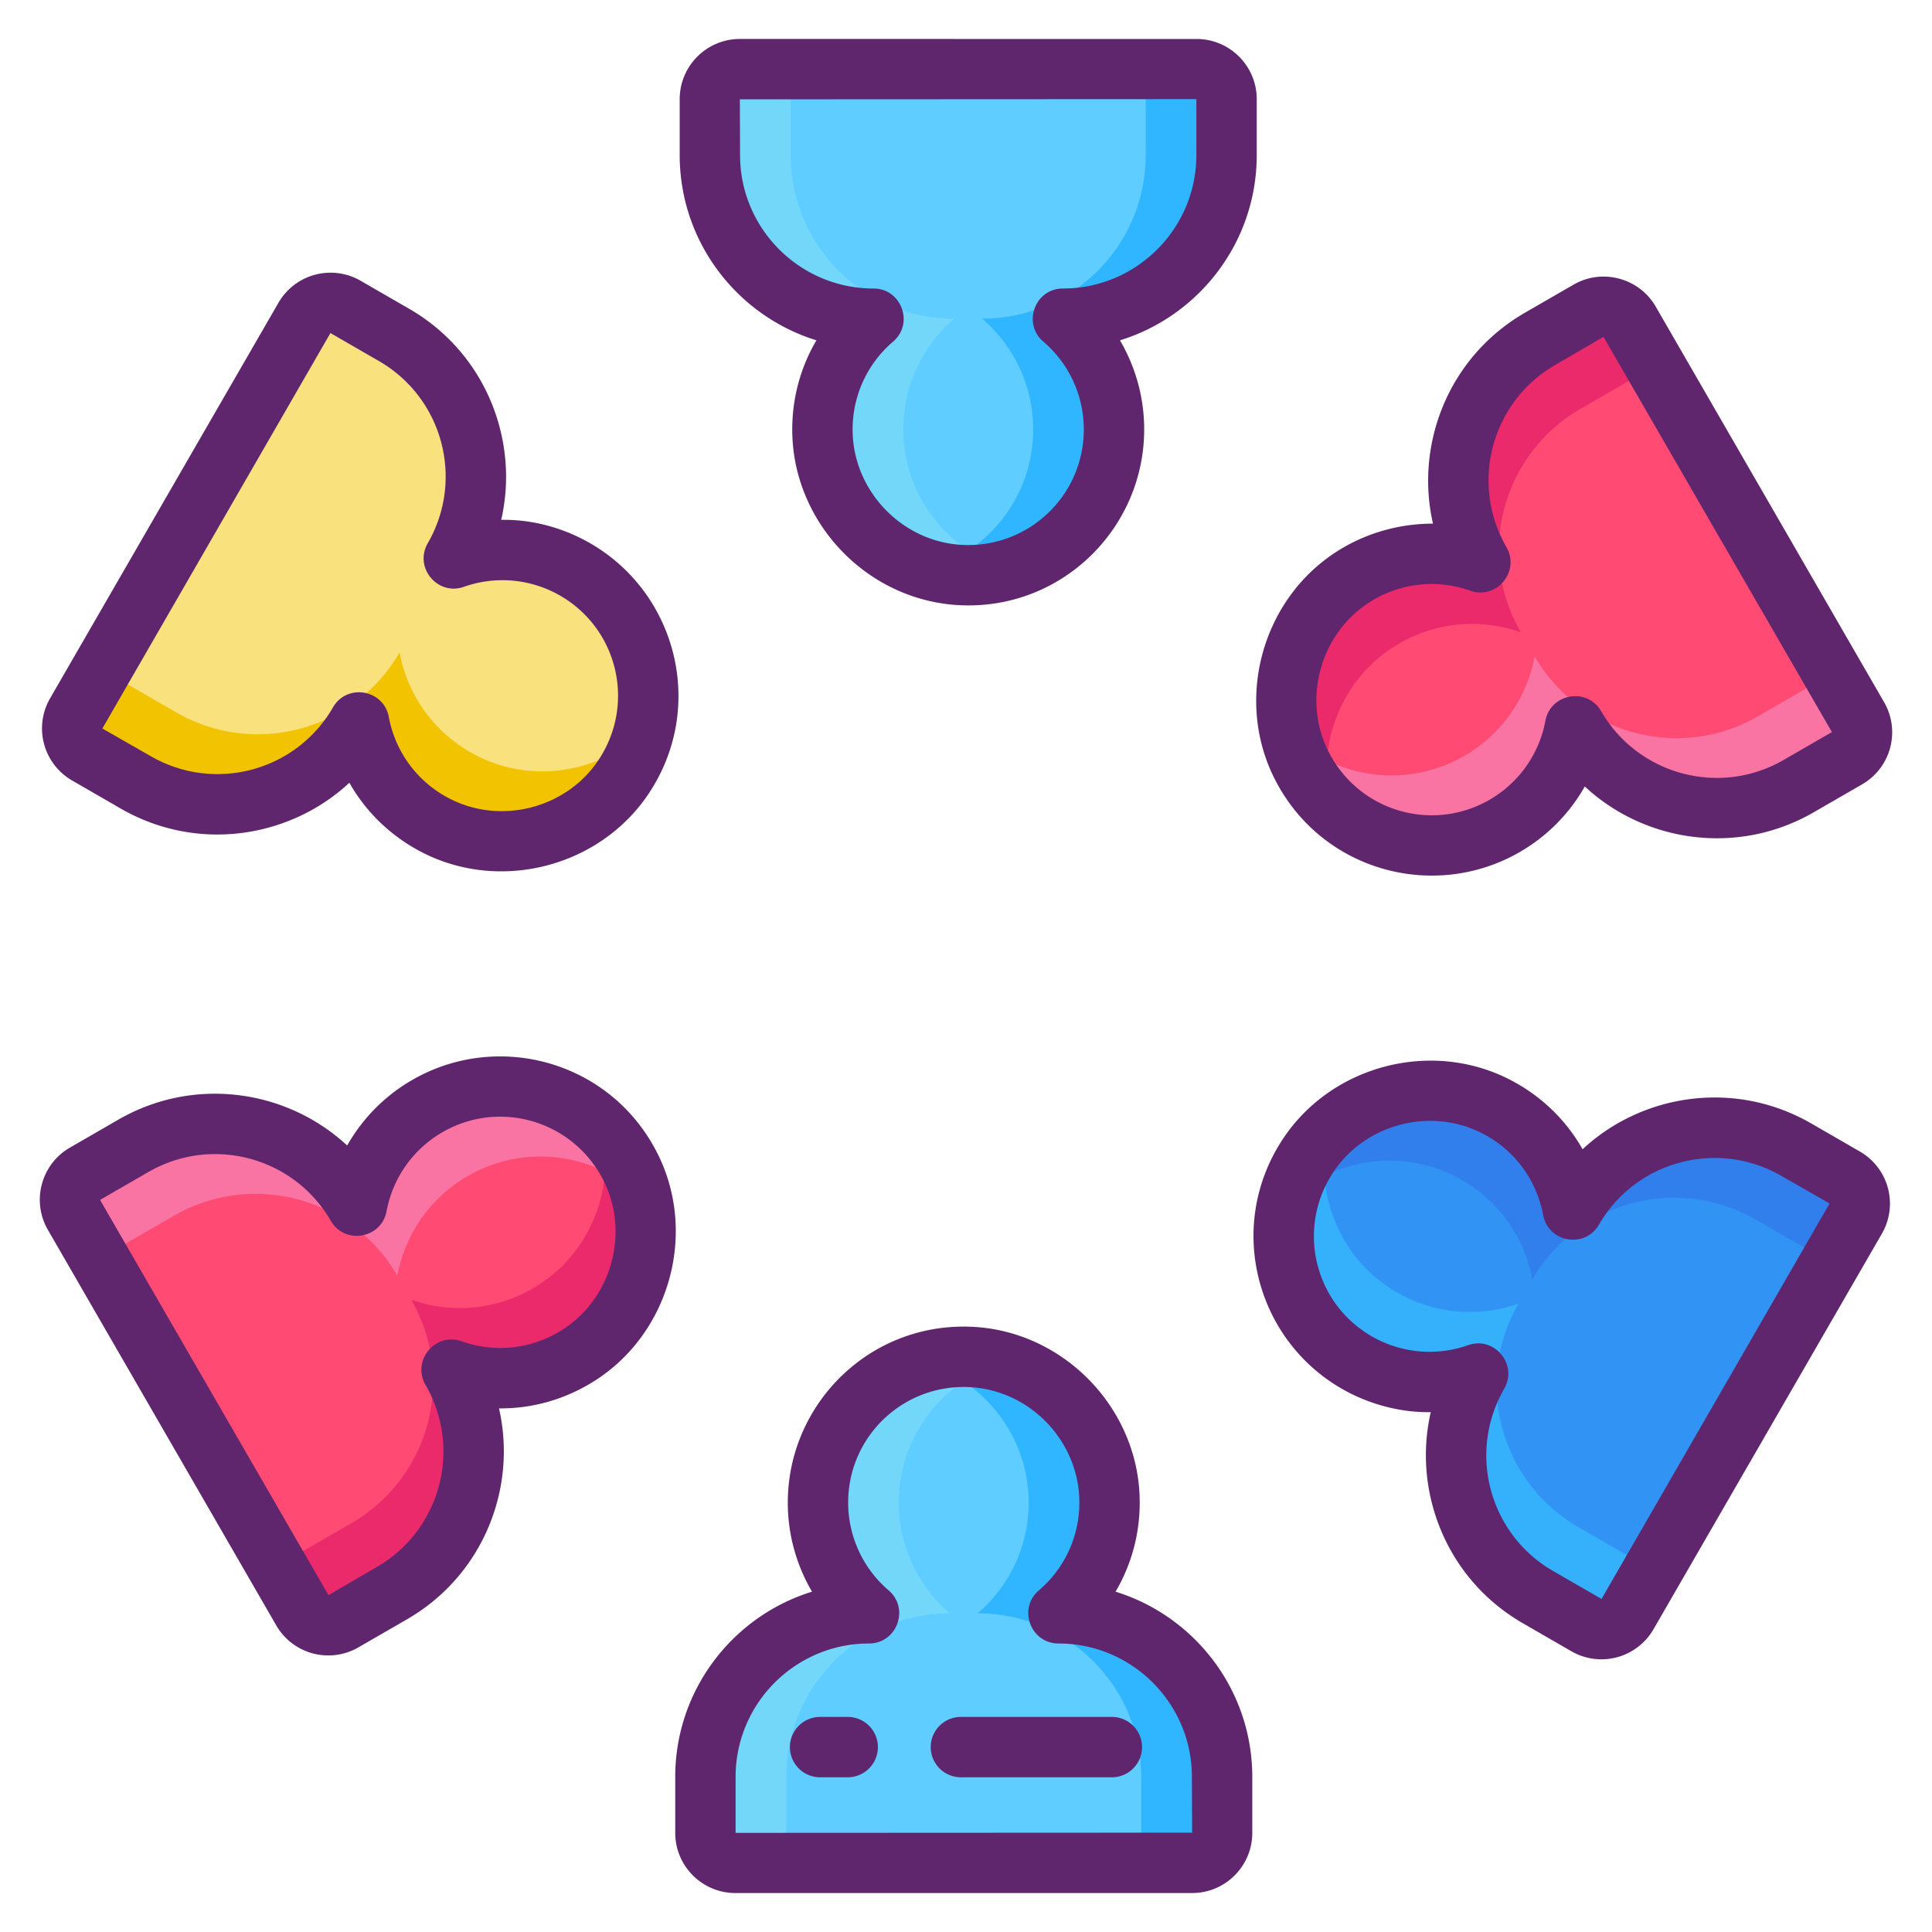
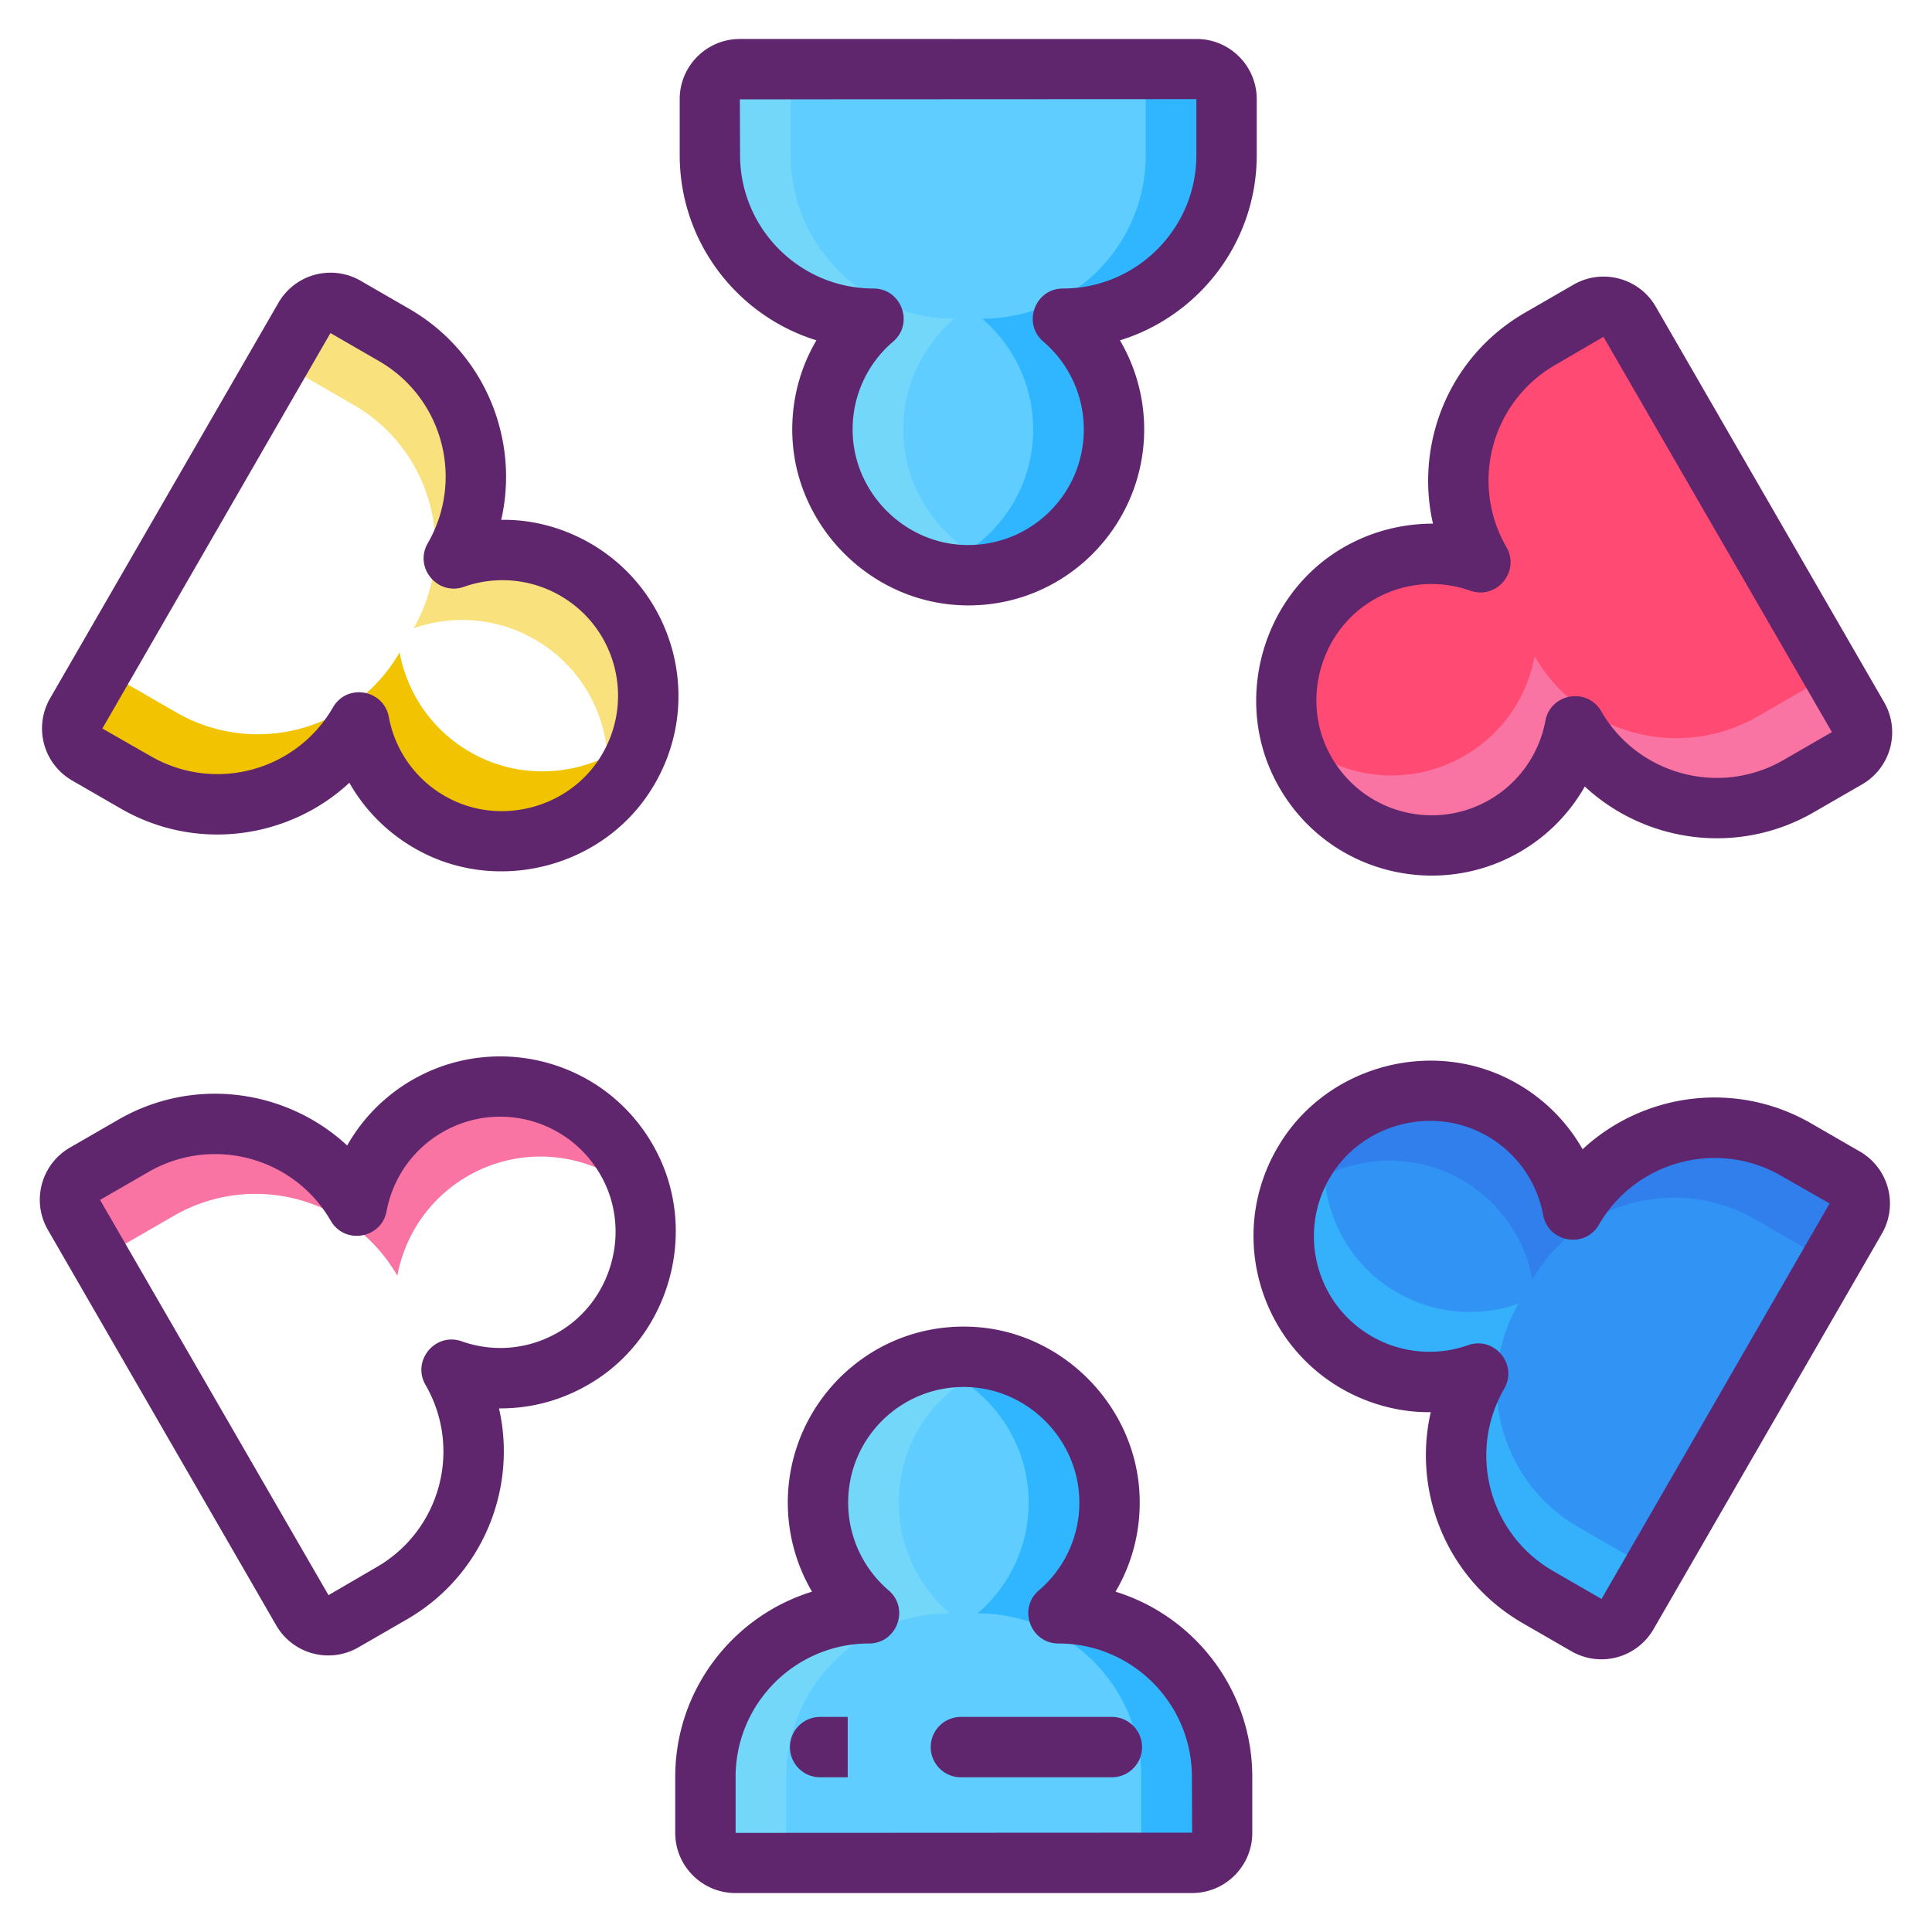
<svg xmlns="http://www.w3.org/2000/svg" version="1.1" width="512" height="512" x="0" y="0" viewBox="0 0 256 256" style="enable-background:new 0 0 512 512" xml:space="preserve" class="">
  <g>
    <path fill="#5fcdff" d="M140.256 213.772c4.353-3.727 7.032-9.353 6.74-15.597-.454-9.744-8.329-17.751-18.064-18.354-11.225-.695-20.546 8.203-20.546 19.278 0 5.874 2.625 11.131 6.762 14.674-11.971 0-21.676 9.705-21.676 21.676v7.417a3.971 3.971 0 0 0 3.971 3.971h60.519a3.971 3.971 0 0 0 3.971-3.971v-7.417c-.001-11.972-9.706-21.677-21.677-21.677z" data-original="#5fcdff" />
    <path fill="#73d7f9" d="M125.859 213.773c-5.985 0-11.406 2.428-15.327 6.349s-6.349 9.342-6.349 15.327v7.414a3.971 3.971 0 0 0 3.971 3.971H97.44a3.971 3.971 0 0 1-3.971-3.971v-7.414c0-5.985 2.428-11.406 6.349-15.327s9.342-6.349 15.327-6.349c-4.135-3.542-6.764-8.799-6.764-14.677 0-11.07 9.328-19.969 20.548-19.277 1.421.086 2.807.336 4.128.721-8.063 2.321-13.963 9.749-13.963 18.555.001 5.878 2.63 11.135 6.765 14.678z" data-original="#73d7f9" />
    <path fill="#30b6ff" d="M161.934 235.449v7.414a3.971 3.971 0 0 1-3.971 3.971H147.25a3.971 3.971 0 0 0 3.971-3.971v-7.414c0-11.97-9.706-21.676-21.676-21.676 4.35-3.728 7.028-9.356 6.735-15.598-.386-8.321-6.185-15.37-13.934-17.634 2.071-.6 4.292-.864 6.585-.721 9.735.607 17.613 8.613 18.063 18.355.293 6.242-2.385 11.87-6.735 15.598 11.969 0 21.675 9.706 21.675 21.676z" data-original="#30b6ff" />
    <path fill="#3193f3" d="M208.408 160.271c-1.052-5.633-4.584-10.766-10.137-13.636-8.666-4.478-19.537-1.663-24.927 6.467-6.215 9.374-3.169 21.895 6.422 27.432 5.087 2.937 10.952 3.292 16.089 1.481-5.986 10.368-2.434 23.625 7.934 29.61l6.423 3.708a3.971 3.971 0 0 0 5.424-1.453l30.259-52.411a3.971 3.971 0 0 0-1.453-5.424l-6.423-3.709c-10.369-5.985-23.626-2.433-29.611 7.935z" data-original="#3193f3" />
    <path fill="#35b1fc" d="M201.21 172.739c-2.993 5.183-3.6 11.092-2.165 16.448s4.916 10.17 10.099 13.162l6.42 3.707a3.973 3.973 0 0 0 5.425-1.453l-5.357 9.278a3.972 3.972 0 0 1-5.425 1.454l-6.42-3.707c-5.183-2.993-8.664-7.806-10.099-13.162s-.828-11.265 2.165-16.448c-5.136 1.81-11.002 1.458-16.093-1.481-9.587-5.535-12.63-18.063-6.42-27.433a18.75 18.75 0 0 1 2.689-3.214c-2.022 8.144 1.461 16.967 9.088 21.37 5.091 2.937 10.957 3.289 16.093 1.479z" data-original="#35b1fc" />
    <path fill="#307fed" d="m238.02 152.335 6.42 3.707a3.972 3.972 0 0 1 1.454 5.425l-5.357 9.278a3.973 3.973 0 0 0-1.454-5.425l-6.42-3.707c-10.367-5.985-23.625-2.432-29.611 7.934-1.054-5.631-4.589-10.764-10.141-13.632-7.399-3.826-16.403-2.328-22.239 3.251a19.317 19.317 0 0 1 2.668-6.063c5.393-8.127 16.266-10.946 24.927-6.465 5.552 2.868 9.087 8.001 10.141 13.632 5.986-10.367 19.245-13.92 29.612-7.935z" data-original="#307fed" />
    <path fill="#ff4a73" d="M196.15 74.499c-5.404-1.906-11.616-1.413-16.878 1.961-8.211 5.265-11.209 16.088-6.863 24.821 5.01 10.069 17.377 13.692 26.968 8.154 5.087-2.937 8.327-7.839 9.327-13.193 5.986 10.368 19.243 13.92 29.61 7.934l6.423-3.709a3.97 3.97 0 0 0 1.453-5.424l-30.259-52.411a3.97 3.97 0 0 0-5.424-1.453l-6.423 3.708c-10.368 5.987-13.92 19.244-7.934 29.612z" data-original="#ff4a73" />
    <path fill="#f973a3" d="M203.349 86.966c2.993 5.183 7.806 8.664 13.162 10.099s11.265.828 16.448-2.165l6.42-3.707a3.972 3.972 0 0 0 1.454-5.425l5.357 9.278a3.973 3.973 0 0 1-1.454 5.425l-6.42 3.707c-5.183 2.993-11.092 3.6-16.448 2.165s-10.17-4.916-13.162-10.099c-1 5.353-4.238 10.257-9.329 13.196-9.587 5.535-21.958 1.907-26.968-8.157a18.774 18.774 0 0 1-1.439-3.936c6.042 5.823 15.424 7.218 23.051 2.815 5.089-2.939 8.327-7.843 9.328-13.196z" data-original="#f973a3" />
-     <path fill="#ea2a6a" d="m204.084 44.886 6.42-3.707a3.973 3.973 0 0 1 5.425 1.453l5.357 9.278a3.971 3.971 0 0 0-5.425-1.453l-6.42 3.707c-10.367 5.985-13.919 19.244-7.934 29.611-5.403-1.903-11.617-1.408-16.876 1.966-7.013 4.494-10.218 13.041-8.304 20.884a19.315 19.315 0 0 1-3.917-5.342c-4.342-8.734-1.347-19.56 6.865-24.82 5.26-3.375 11.473-3.869 16.876-1.966-5.987-10.367-2.434-23.626 7.933-29.611z" data-original="#ea2a6a" />
    <path fill="#5fcdff" d="M115.74 42.228c-4.353 3.727-7.032 9.353-6.74 15.597.454 9.744 8.329 17.751 18.064 18.354 11.225.695 20.546-8.203 20.546-19.278 0-5.874-2.625-11.131-6.762-14.674 11.971 0 21.676-9.705 21.676-21.676v-7.417a3.971 3.971 0 0 0-3.971-3.971H98.035a3.971 3.971 0 0 0-3.971 3.971v7.417c0 11.972 9.705 21.677 21.676 21.677z" data-original="#5fcdff" />
    <path fill="#30b6ff" d="M130.137 42.227c5.985 0 11.406-2.428 15.327-6.349s6.349-9.342 6.349-15.327v-7.414a3.971 3.971 0 0 0-3.971-3.971h10.713a3.971 3.971 0 0 1 3.971 3.971v7.414c0 5.985-2.428 11.406-6.349 15.327s-9.342 6.349-15.327 6.349c4.135 3.542 6.764 8.799 6.764 14.677 0 11.07-9.328 19.969-20.548 19.277a18.833 18.833 0 0 1-4.128-.721c8.063-2.321 13.963-9.749 13.963-18.555 0-5.878-2.629-11.135-6.764-14.678z" data-original="#30b6ff" />
    <path fill="#73d7f9" d="M94.062 20.551v-7.414a3.971 3.971 0 0 1 3.971-3.971h10.713a3.971 3.971 0 0 0-3.971 3.971v7.414c0 11.97 9.706 21.676 21.676 21.676-4.35 3.728-7.028 9.356-6.735 15.598.386 8.321 6.185 15.37 13.934 17.634-2.071.6-4.292.864-6.585.721-9.735-.607-17.613-8.613-18.063-18.355-.293-6.242 2.385-11.87 6.735-15.598-11.969 0-21.675-9.706-21.675-21.676z" data-original="#73d7f9" />
-     <path fill="#f9e27d" d="M47.589 95.729c1.052 5.633 4.584 10.766 10.137 13.636 8.666 4.478 19.537 1.663 24.927-6.467 6.215-9.374 3.169-21.895-6.422-27.432-5.087-2.937-10.952-3.292-16.089-1.481 5.986-10.368 2.434-23.625-7.934-29.61l-6.423-3.708a3.971 3.971 0 0 0-5.424 1.453L10.102 94.531a3.971 3.971 0 0 0 1.453 5.424l6.423 3.708c10.368 5.986 23.625 2.434 29.611-7.934z" data-original="#f9e27d" />
    <path fill="#f9e27d" d="M54.786 83.261c2.993-5.183 3.6-11.092 2.165-16.448s-4.916-10.17-10.099-13.162l-6.42-3.707a3.973 3.973 0 0 0-5.425 1.453l5.357-9.278a3.971 3.971 0 0 1 5.425-1.453l6.42 3.707c5.183 2.993 8.664 7.806 10.099 13.162s.828 11.265-2.165 16.448c5.136-1.81 11.002-1.458 16.093 1.481 9.587 5.535 12.63 18.063 6.42 27.433a18.75 18.75 0 0 1-2.689 3.214c2.022-8.144-1.461-16.967-9.088-21.37-5.091-2.938-10.957-3.29-16.093-1.48z" data-original="#f9e27d" />
    <path fill="#f2c300" d="m17.977 103.665-6.42-3.707a3.971 3.971 0 0 1-1.453-5.425l5.357-9.278a3.973 3.973 0 0 0 1.453 5.425l6.42 3.707c10.367 5.985 23.625 2.432 29.611-7.934 1.054 5.631 4.589 10.764 10.141 13.632 7.399 3.826 16.403 2.328 22.239-3.251a19.317 19.317 0 0 1-2.668 6.063c-5.393 8.127-16.266 10.946-24.927 6.465-5.552-2.868-9.087-8.001-10.141-13.632-5.987 10.367-19.246 13.92-29.612 7.935z" data-original="#f2c300" />
-     <path fill="#ff4a73" d="M59.846 181.501c5.404 1.906 11.616 1.413 16.878-1.961 8.211-5.265 11.209-16.088 6.863-24.821-5.01-10.069-17.377-13.692-26.968-8.154-5.087 2.937-8.327 7.839-9.327 13.193-5.986-10.368-19.243-13.92-29.61-7.934l-6.423 3.708a3.97 3.97 0 0 0-1.453 5.424l30.259 52.411a3.97 3.97 0 0 0 5.424 1.453l6.423-3.708c10.368-5.986 13.92-19.243 7.934-29.611z" data-original="#ff4a73" />
    <path fill="#f973a3" d="M52.647 169.034c-2.993-5.183-7.806-8.664-13.162-10.099s-11.265-.828-16.448 2.165l-6.42 3.707a3.971 3.971 0 0 0-1.453 5.425l-5.357-9.278a3.973 3.973 0 0 1 1.453-5.425l6.42-3.707c5.183-2.993 11.092-3.6 16.448-2.165s10.17 4.916 13.162 10.099c1-5.353 4.238-10.257 9.329-13.196 9.587-5.535 21.958-1.907 26.968 8.157a18.774 18.774 0 0 1 1.439 3.936c-6.042-5.823-15.424-7.218-23.051-2.815-5.089 2.939-8.327 7.843-9.328 13.196z" data-original="#f973a3" />
-     <path fill="#ea2a6a" d="m51.912 211.114-6.42 3.707a3.973 3.973 0 0 1-5.425-1.453l-5.357-9.278a3.971 3.971 0 0 0 5.425 1.453l6.42-3.707c10.367-5.985 13.919-19.244 7.934-29.611 5.403 1.903 11.617 1.408 16.876-1.966 7.013-4.494 10.218-13.041 8.304-20.884a19.315 19.315 0 0 1 3.917 5.342c4.342 8.734 1.347 19.56-6.865 24.82-5.26 3.375-11.473 3.869-16.876 1.966 5.987 10.367 2.434 23.626-7.933 29.611z" data-original="#ea2a6a" />
    <g fill="#5f266d">
      <path d="M147.815 210.907c2.268-3.847 3.392-8.305 3.177-12.919-.546-11.702-10.127-21.436-21.813-22.16-13.785-.85-24.793 10.148-24.793 23.271 0 4.201 1.13 8.266 3.212 11.806-10.485 3.231-18.126 13.012-18.126 24.544v7.417c0 4.396 3.576 7.971 7.971 7.971h60.519c4.396 0 7.971-3.575 7.971-7.971v-7.417c-.001-11.528-7.638-21.306-18.118-24.542zm-50.343 31.958v-7.417c0-9.747 7.93-17.677 17.676-17.677 3.701 0 5.419-4.625 2.602-7.038a15.302 15.302 0 0 1-5.364-11.635c0-8.516 6.894-15.316 15.31-15.316 8.271 0 14.937 6.689 15.304 14.579a15.247 15.247 0 0 1-5.346 12.372c-2.816 2.412-1.101 7.038 2.602 7.038 9.746 0 17.676 7.93 17.676 17.677l.029 7.388zM246.441 152.581l-6.424-3.708c-10.132-5.851-22.397-3.96-30.316 3.41-2.198-3.884-5.494-7.083-9.595-9.202-10.407-5.379-23.628-1.948-30.098 7.811-7.596 11.456-3.663 26.514 7.756 33.106 3.744 2.162 7.976 3.185 11.82 3.121-2.413 10.48 2.012 22.087 12.203 27.97l6.423 3.708a7.966 7.966 0 0 0 10.888-2.917l30.26-52.41a7.965 7.965 0 0 0-2.917-10.889zm-34.23 59.288-6.423-3.708c-8.461-4.886-11.356-15.684-6.471-24.146 1.841-3.191-1.279-7.01-4.794-5.772a15.314 15.314 0 0 1-12.759-1.172c-7.642-4.412-10.011-14.335-5.088-21.758 4.246-6.405 12.924-8.655 19.757-5.124a15.251 15.251 0 0 1 8.042 10.816c.677 3.631 5.537 4.485 7.396 1.266 4.875-8.44 15.707-11.34 24.146-6.47l6.413 3.668zM249.654 93.044l-30.259-52.412c-2.198-3.805-7.081-5.112-10.889-2.916l-6.423 3.709c-10.223 5.901-14.603 17.524-12.205 27.959-4.458.006-8.88 1.218-12.766 3.709-9.862 6.323-13.501 19.488-8.285 29.971 6.133 12.321 21.141 16.424 32.549 9.836a23.258 23.258 0 0 0 8.618-8.685c8.04 7.464 20.331 9.19 30.319 3.426l6.423-3.708a7.966 7.966 0 0 0 2.918-10.889zm-13.34 7.669c-8.442 4.871-19.272 1.972-24.146-6.47-1.858-3.217-6.719-2.366-7.396 1.266a15.305 15.305 0 0 1-7.396 10.463c-7.629 4.404-17.412 1.514-21.387-6.473-3.423-6.879-1.033-15.521 5.441-19.672a15.244 15.244 0 0 1 13.388-1.556c3.507 1.233 6.643-2.571 4.795-5.772-4.884-8.461-1.992-19.26 6.47-24.146l6.384-3.72 30.27 52.372zM108.18 45.093c-2.267 3.847-3.391 8.305-3.176 12.919.561 12.03 10.73 22.207 23.312 22.207 13.024 0 23.294-10.624 23.294-23.317 0-4.201-1.13-8.266-3.212-11.806 10.485-3.231 18.126-13.012 18.126-24.544v-7.417c0-4.396-3.575-7.971-7.971-7.971H98.035c-4.395 0-7.971 3.575-7.971 7.971v7.417c0 11.527 7.637 21.305 18.116 24.541zm50.344-31.958v7.417c0 9.747-7.93 17.677-17.676 17.677-3.708 0-5.414 4.63-2.602 7.038a15.305 15.305 0 0 1 5.363 11.635c0 8.809-7.396 15.837-16.298 15.286-7.669-.476-13.958-6.866-14.316-14.549a15.25 15.25 0 0 1 5.346-12.372c2.811-2.406 1.108-7.038-2.602-7.038-9.747 0-17.676-7.93-17.676-17.677l-.029-7.388zM9.555 103.419l6.423 3.708c10.226 5.903 22.48 3.884 30.316-3.409 2.198 3.883 5.495 7.082 9.595 9.201 10.399 5.375 23.624 1.954 30.098-7.811 7.602-11.467 3.653-26.519-7.756-33.106-3.636-2.1-7.744-3.189-11.82-3.121 2.419-10.507-2.034-22.1-12.203-27.97l-6.423-3.708a7.967 7.967 0 0 0-10.889 2.917L6.638 92.53a7.966 7.966 0 0 0 2.917 10.889zm34.23-59.288 6.423 3.708c8.461 4.886 11.355 15.684 6.47 24.146-1.851 3.205 1.294 7.004 4.794 5.772a15.308 15.308 0 0 1 12.758 1.172c7.644 4.413 10.01 14.334 5.088 21.759-4.245 6.404-12.922 8.658-19.757 5.123a15.251 15.251 0 0 1-8.042-10.816c-.678-3.625-5.53-4.497-7.396-1.266-4.884 8.461-15.683 11.355-24.146 6.47l-6.413-3.668zM87.168 152.937c-6.123-12.304-21.13-16.431-32.549-9.836a23.265 23.265 0 0 0-8.618 8.685c-8.041-7.464-20.33-9.193-30.319-3.426l-6.423 3.708c-3.807 2.197-5.115 7.082-2.917 10.889l30.26 52.411a7.966 7.966 0 0 0 10.888 2.917l6.423-3.709c10.121-5.843 14.63-17.404 12.205-27.959 4.48.046 8.881-1.218 12.766-3.709 9.861-6.325 13.5-19.489 8.284-29.971zm-12.603 23.236c-4.014 2.574-8.894 3.144-13.388 1.556-3.491-1.229-6.649 2.559-4.795 5.772 4.885 8.461 1.992 19.26-6.47 24.146l-6.383 3.72-30.27-52.372 6.423-3.708c8.448-4.875 19.277-1.965 24.146 6.47 1.857 3.213 6.716 2.373 7.396-1.266a15.307 15.307 0 0 1 7.395-10.463c7.644-4.416 17.421-1.498 21.387 6.473 3.423 6.879 1.033 15.52-5.441 19.672z" fill="#5f266d" data-original="#5f266d" />
-       <path d="M147.326 227.5h-20a4 4 0 0 0 0 8h20a4 4 0 0 0 0-8zM112.326 227.5h-3.656a4 4 0 0 0 0 8h3.656a4 4 0 0 0 0-8z" fill="#5f266d" data-original="#5f266d" />
+       <path d="M147.326 227.5h-20a4 4 0 0 0 0 8h20a4 4 0 0 0 0-8zM112.326 227.5h-3.656a4 4 0 0 0 0 8h3.656z" fill="#5f266d" data-original="#5f266d" />
    </g>
  </g>
</svg>